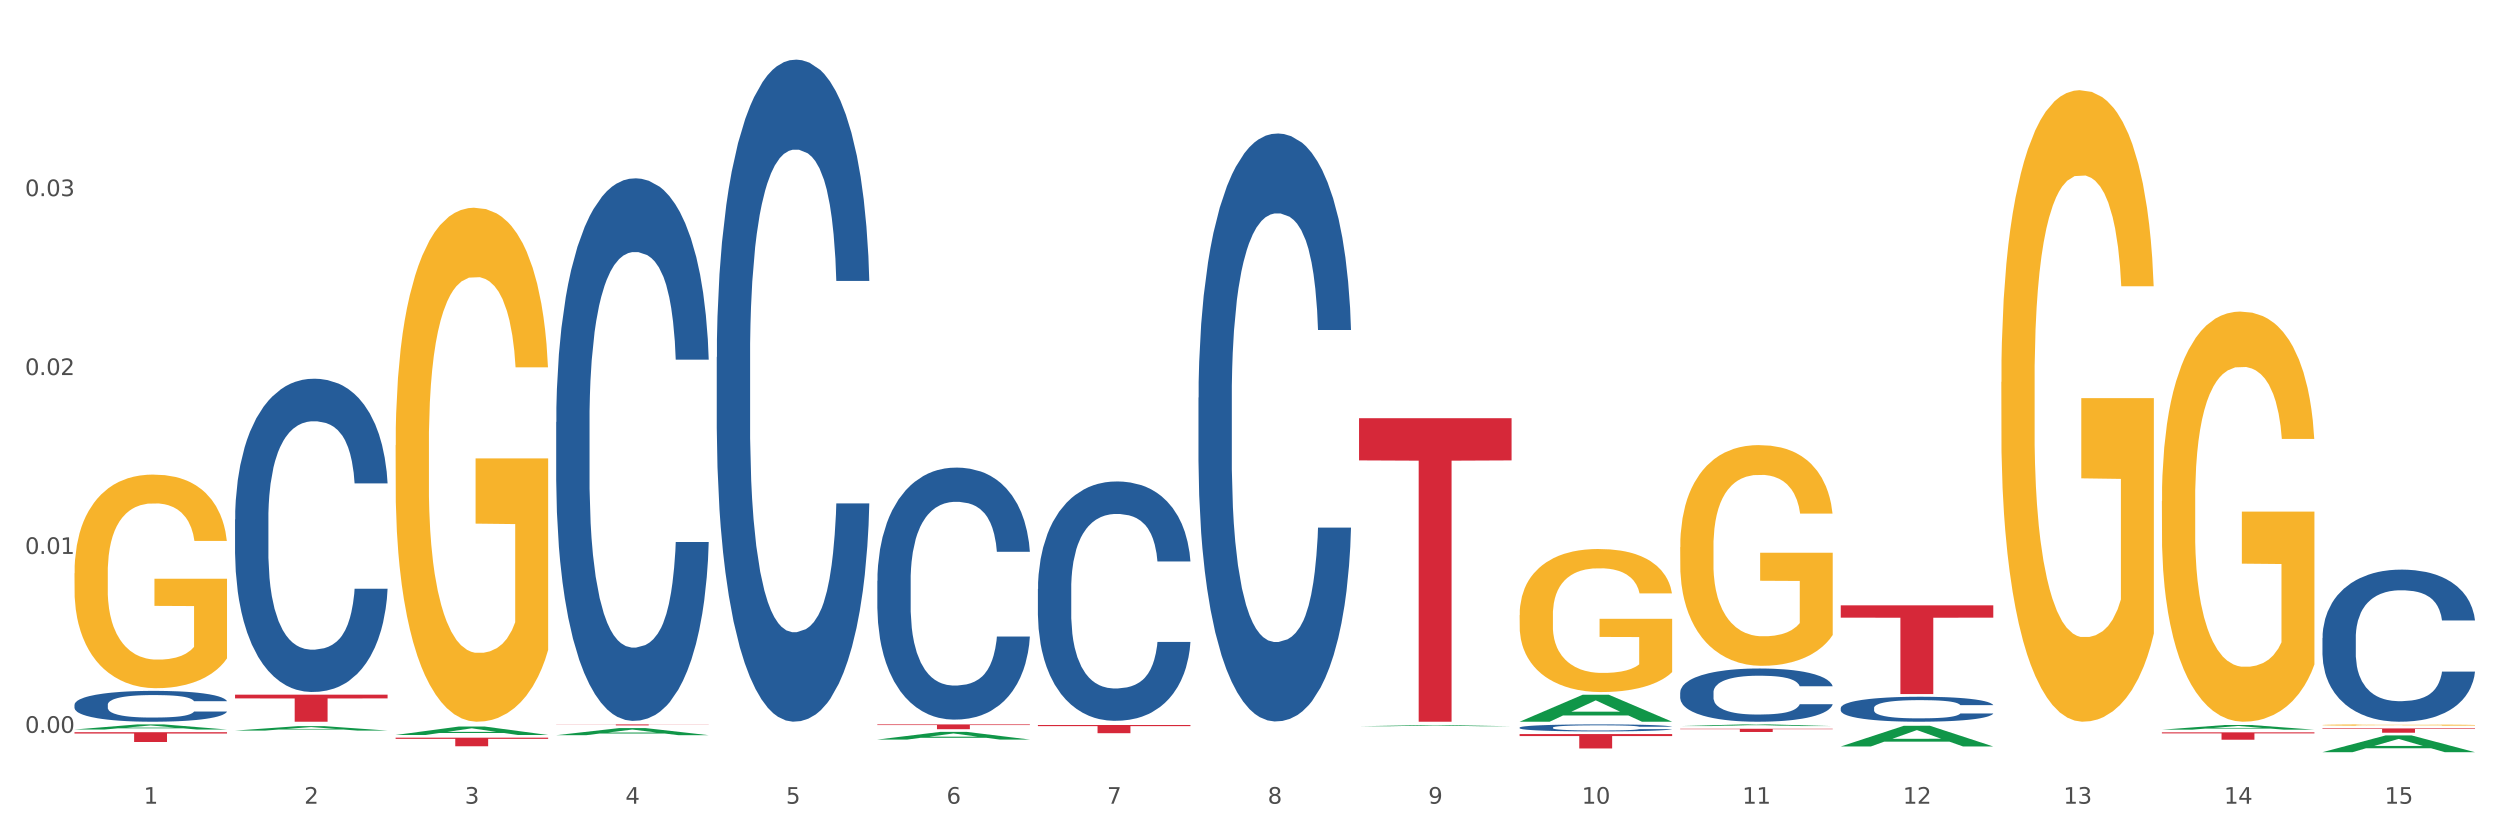
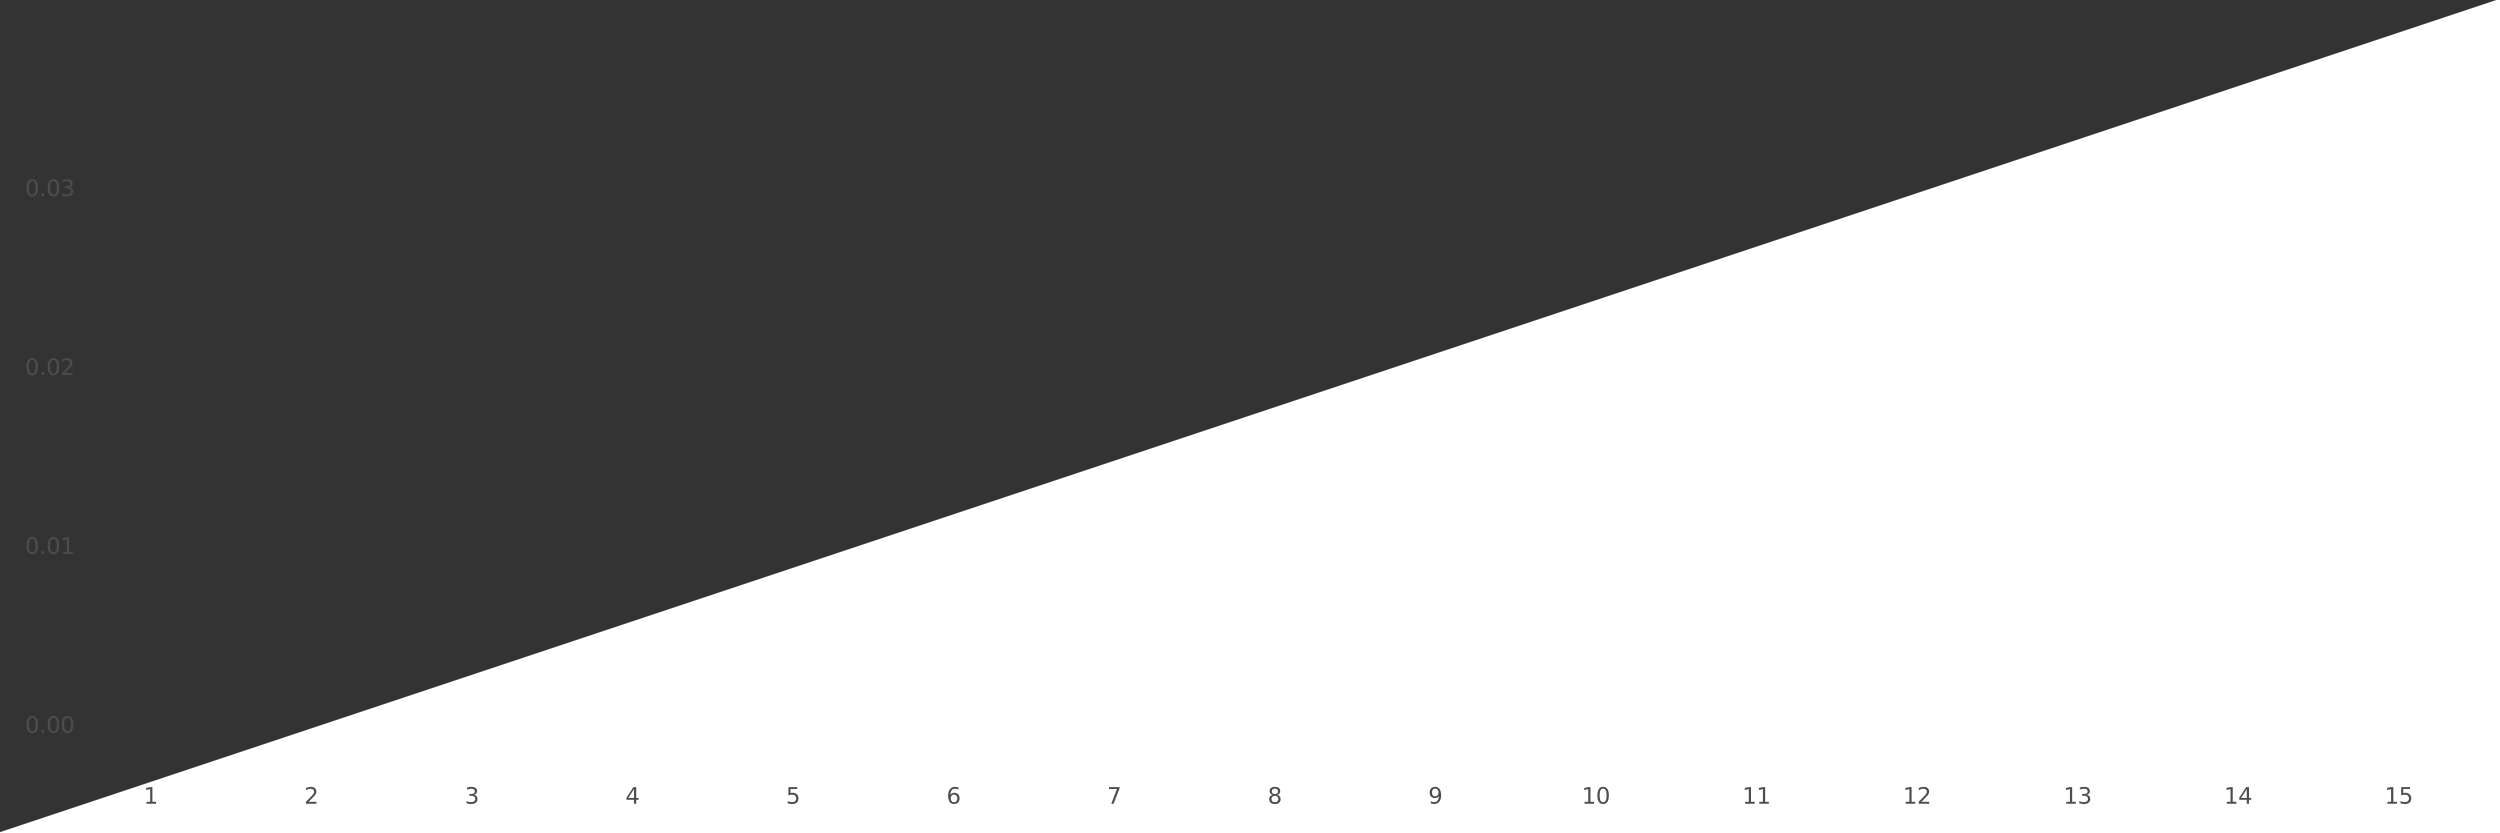
<svg xmlns="http://www.w3.org/2000/svg" xmlns:xlink="http://www.w3.org/1999/xlink" width="1080pt" height="360pt" viewBox="0 0 1080 360" version="1.1">
  <rect x="0" y="0" width="1080" height="360" fill="#333333" stroke="none" />
  <defs>
    <style type="text/css">*{stroke-linejoin: round; stroke-linecap: butt}</style>
  </defs>
  <g id="figure_1">
    <g id="patch_1">
-       <path d="M 0 360  L 1080 360  L 1080 0  L 0 0  z " style="fill: #ffffff; stroke: #ffffff; stroke-linejoin: miter" />
+       <path d="M 0 360  L 1080 360  L 1080 0  z " style="fill: #ffffff; stroke: #ffffff; stroke-linejoin: miter" />
    </g>
    <g id="axes_1">
      <g id="matplotlib.axis_1">
        <g id="xtick_1">
          <g id="text_1">
            <g style="fill: #4d4d4d" transform="translate(62.07 347.204) scale(0.096 -0.096)">
              <defs>
                <path id="DejaVuSans-31" d="M 794 531  L 1825 531  L 1825 4091  L 703 3866  L 703 4441  L 1819 4666  L 2450 4666  L 2450 531  L 3481 531  L 3481 0  L 794 0  L 794 531  z " transform="scale(0.016)" />
              </defs>
              <use xlink:href="#DejaVuSans-31" />
            </g>
          </g>
        </g>
        <g id="xtick_2">
          <g id="text_2">
            <g style="fill: #4d4d4d" transform="translate(131.436 347.204) scale(0.096 -0.096)">
              <defs>
                <path id="DejaVuSans-32" d="M 1228 531  L 3431 531  L 3431 0  L 469 0  L 469 531  Q 828 903 1448 1529  Q 2069 2156 2228 2338  Q 2531 2678 2651 2914  Q 2772 3150 2772 3378  Q 2772 3750 2511 3984  Q 2250 4219 1831 4219  Q 1534 4219 1204 4116  Q 875 4013 500 3803  L 500 4441  Q 881 4594 1212 4672  Q 1544 4750 1819 4750  Q 2544 4750 2975 4387  Q 3406 4025 3406 3419  Q 3406 3131 3298 2873  Q 3191 2616 2906 2266  Q 2828 2175 2409 1742  Q 1991 1309 1228 531  z " transform="scale(0.016)" />
              </defs>
              <use xlink:href="#DejaVuSans-32" />
            </g>
          </g>
        </g>
        <g id="xtick_3">
          <g id="text_3">
            <g style="fill: #4d4d4d" transform="translate(200.802 347.204) scale(0.096 -0.096)">
              <defs>
                <path id="DejaVuSans-33" d="M 2597 2516  Q 3050 2419 3304 2112  Q 3559 1806 3559 1356  Q 3559 666 3084 287  Q 2609 -91 1734 -91  Q 1441 -91 1130 -33  Q 819 25 488 141  L 488 750  Q 750 597 1062 519  Q 1375 441 1716 441  Q 2309 441 2620 675  Q 2931 909 2931 1356  Q 2931 1769 2642 2001  Q 2353 2234 1838 2234  L 1294 2234  L 1294 2753  L 1863 2753  Q 2328 2753 2575 2939  Q 2822 3125 2822 3475  Q 2822 3834 2567 4026  Q 2313 4219 1838 4219  Q 1578 4219 1281 4162  Q 984 4106 628 3988  L 628 4550  Q 988 4650 1302 4700  Q 1616 4750 1894 4750  Q 2613 4750 3031 4423  Q 3450 4097 3450 3541  Q 3450 3153 3228 2886  Q 3006 2619 2597 2516  z " transform="scale(0.016)" />
              </defs>
              <use xlink:href="#DejaVuSans-33" />
            </g>
          </g>
        </g>
        <g id="xtick_4">
          <g id="text_4">
            <g style="fill: #4d4d4d" transform="translate(270.169 347.204) scale(0.096 -0.096)">
              <defs>
                <path id="DejaVuSans-34" d="M 2419 4116  L 825 1625  L 2419 1625  L 2419 4116  z M 2253 4666  L 3047 4666  L 3047 1625  L 3713 1625  L 3713 1100  L 3047 1100  L 3047 0  L 2419 0  L 2419 1100  L 313 1100  L 313 1709  L 2253 4666  z " transform="scale(0.016)" />
              </defs>
              <use xlink:href="#DejaVuSans-34" />
            </g>
          </g>
        </g>
        <g id="xtick_5">
          <g id="text_5">
            <g style="fill: #4d4d4d" transform="translate(339.535 347.204) scale(0.096 -0.096)">
              <defs>
                <path id="DejaVuSans-35" d="M 691 4666  L 3169 4666  L 3169 4134  L 1269 4134  L 1269 2991  Q 1406 3038 1543 3061  Q 1681 3084 1819 3084  Q 2600 3084 3056 2656  Q 3513 2228 3513 1497  Q 3513 744 3044 326  Q 2575 -91 1722 -91  Q 1428 -91 1123 -41  Q 819 9 494 109  L 494 744  Q 775 591 1075 516  Q 1375 441 1709 441  Q 2250 441 2565 725  Q 2881 1009 2881 1497  Q 2881 1984 2565 2268  Q 2250 2553 1709 2553  Q 1456 2553 1204 2497  Q 953 2441 691 2322  L 691 4666  z " transform="scale(0.016)" />
              </defs>
              <use xlink:href="#DejaVuSans-35" />
            </g>
          </g>
        </g>
        <g id="xtick_6">
          <g id="text_6">
            <g style="fill: #4d4d4d" transform="translate(408.901 347.204) scale(0.096 -0.096)">
              <defs>
                <path id="DejaVuSans-36" d="M 2113 2584  Q 1688 2584 1439 2293  Q 1191 2003 1191 1497  Q 1191 994 1439 701  Q 1688 409 2113 409  Q 2538 409 2786 701  Q 3034 994 3034 1497  Q 3034 2003 2786 2293  Q 2538 2584 2113 2584  z M 3366 4563  L 3366 3988  Q 3128 4100 2886 4159  Q 2644 4219 2406 4219  Q 1781 4219 1451 3797  Q 1122 3375 1075 2522  Q 1259 2794 1537 2939  Q 1816 3084 2150 3084  Q 2853 3084 3261 2657  Q 3669 2231 3669 1497  Q 3669 778 3244 343  Q 2819 -91 2113 -91  Q 1303 -91 875 529  Q 447 1150 447 2328  Q 447 3434 972 4092  Q 1497 4750 2381 4750  Q 2619 4750 2861 4703  Q 3103 4656 3366 4563  z " transform="scale(0.016)" />
              </defs>
              <use xlink:href="#DejaVuSans-36" />
            </g>
          </g>
        </g>
        <g id="xtick_7">
          <g id="text_7">
            <g style="fill: #4d4d4d" transform="translate(478.267 347.204) scale(0.096 -0.096)">
              <defs>
                <path id="DejaVuSans-37" d="M 525 4666  L 3525 4666  L 3525 4397  L 1831 0  L 1172 0  L 2766 4134  L 525 4134  L 525 4666  z " transform="scale(0.016)" />
              </defs>
              <use xlink:href="#DejaVuSans-37" />
            </g>
          </g>
        </g>
        <g id="xtick_8">
          <g id="text_8">
            <g style="fill: #4d4d4d" transform="translate(547.634 347.204) scale(0.096 -0.096)">
              <defs>
                <path id="DejaVuSans-38" d="M 2034 2216  Q 1584 2216 1326 1975  Q 1069 1734 1069 1313  Q 1069 891 1326 650  Q 1584 409 2034 409  Q 2484 409 2743 651  Q 3003 894 3003 1313  Q 3003 1734 2745 1975  Q 2488 2216 2034 2216  z M 1403 2484  Q 997 2584 770 2862  Q 544 3141 544 3541  Q 544 4100 942 4425  Q 1341 4750 2034 4750  Q 2731 4750 3128 4425  Q 3525 4100 3525 3541  Q 3525 3141 3298 2862  Q 3072 2584 2669 2484  Q 3125 2378 3379 2068  Q 3634 1759 3634 1313  Q 3634 634 3220 271  Q 2806 -91 2034 -91  Q 1263 -91 848 271  Q 434 634 434 1313  Q 434 1759 690 2068  Q 947 2378 1403 2484  z M 1172 3481  Q 1172 3119 1398 2916  Q 1625 2713 2034 2713  Q 2441 2713 2670 2916  Q 2900 3119 2900 3481  Q 2900 3844 2670 4047  Q 2441 4250 2034 4250  Q 1625 4250 1398 4047  Q 1172 3844 1172 3481  z " transform="scale(0.016)" />
              </defs>
              <use xlink:href="#DejaVuSans-38" />
            </g>
          </g>
        </g>
        <g id="xtick_9">
          <g id="text_9">
            <g style="fill: #4d4d4d" transform="translate(617 347.204) scale(0.096 -0.096)">
              <defs>
                <path id="DejaVuSans-39" d="M 703 97  L 703 672  Q 941 559 1184 500  Q 1428 441 1663 441  Q 2288 441 2617 861  Q 2947 1281 2994 2138  Q 2813 1869 2534 1725  Q 2256 1581 1919 1581  Q 1219 1581 811 2004  Q 403 2428 403 3163  Q 403 3881 828 4315  Q 1253 4750 1959 4750  Q 2769 4750 3195 4129  Q 3622 3509 3622 2328  Q 3622 1225 3098 567  Q 2575 -91 1691 -91  Q 1453 -91 1209 -44  Q 966 3 703 97  z M 1959 2075  Q 2384 2075 2632 2365  Q 2881 2656 2881 3163  Q 2881 3666 2632 3958  Q 2384 4250 1959 4250  Q 1534 4250 1286 3958  Q 1038 3666 1038 3163  Q 1038 2656 1286 2365  Q 1534 2075 1959 2075  z " transform="scale(0.016)" />
              </defs>
              <use xlink:href="#DejaVuSans-39" />
            </g>
          </g>
        </g>
        <g id="xtick_10">
          <g id="text_10">
            <g style="fill: #4d4d4d" transform="translate(683.312 347.204) scale(0.096 -0.096)">
              <defs>
                <path id="DejaVuSans-30" d="M 2034 4250  Q 1547 4250 1301 3770  Q 1056 3291 1056 2328  Q 1056 1369 1301 889  Q 1547 409 2034 409  Q 2525 409 2770 889  Q 3016 1369 3016 2328  Q 3016 3291 2770 3770  Q 2525 4250 2034 4250  z M 2034 4750  Q 2819 4750 3233 4129  Q 3647 3509 3647 2328  Q 3647 1150 3233 529  Q 2819 -91 2034 -91  Q 1250 -91 836 529  Q 422 1150 422 2328  Q 422 3509 836 4129  Q 1250 4750 2034 4750  z " transform="scale(0.016)" />
              </defs>
              <use xlink:href="#DejaVuSans-31" />
              <use xlink:href="#DejaVuSans-30" transform="translate(63.623 0)" />
            </g>
          </g>
        </g>
        <g id="xtick_11">
          <g id="text_11">
            <g style="fill: #4d4d4d" transform="translate(752.678 347.204) scale(0.096 -0.096)">
              <use xlink:href="#DejaVuSans-31" />
              <use xlink:href="#DejaVuSans-31" transform="translate(63.623 0)" />
            </g>
          </g>
        </g>
        <g id="xtick_12">
          <g id="text_12">
            <g style="fill: #4d4d4d" transform="translate(822.044 347.204) scale(0.096 -0.096)">
              <use xlink:href="#DejaVuSans-31" />
              <use xlink:href="#DejaVuSans-32" transform="translate(63.623 0)" />
            </g>
          </g>
        </g>
        <g id="xtick_13">
          <g id="text_13">
            <g style="fill: #4d4d4d" transform="translate(891.411 347.204) scale(0.096 -0.096)">
              <use xlink:href="#DejaVuSans-31" />
              <use xlink:href="#DejaVuSans-33" transform="translate(63.623 0)" />
            </g>
          </g>
        </g>
        <g id="xtick_14">
          <g id="text_14">
            <g style="fill: #4d4d4d" transform="translate(960.777 347.204) scale(0.096 -0.096)">
              <use xlink:href="#DejaVuSans-31" />
              <use xlink:href="#DejaVuSans-34" transform="translate(63.623 0)" />
            </g>
          </g>
        </g>
        <g id="xtick_15">
          <g id="text_15">
            <g style="fill: #4d4d4d" transform="translate(1030.143 347.204) scale(0.096 -0.096)">
              <use xlink:href="#DejaVuSans-31" />
              <use xlink:href="#DejaVuSans-35" transform="translate(63.623 0)" />
            </g>
          </g>
        </g>
        <g id="xtick_16" />
        <g id="xtick_17" />
        <g id="xtick_18" />
        <g id="xtick_19" />
        <g id="xtick_20" />
        <g id="xtick_21" />
        <g id="xtick_22" />
        <g id="xtick_23" />
        <g id="xtick_24" />
        <g id="xtick_25" />
        <g id="xtick_26" />
        <g id="xtick_27" />
        <g id="xtick_28" />
        <g id="xtick_29" />
      </g>
      <g id="matplotlib.axis_2">
        <g id="ytick_1">
          <g id="text_16">
            <g style="fill: #4d4d4d" transform="translate(10.8 316.582) scale(0.096 -0.096)">
              <defs>
                <path id="DejaVuSans-2e" d="M 684 794  L 1344 794  L 1344 0  L 684 0  L 684 794  z " transform="scale(0.016)" />
              </defs>
              <use xlink:href="#DejaVuSans-30" />
              <use xlink:href="#DejaVuSans-2e" transform="translate(63.623 0)" />
              <use xlink:href="#DejaVuSans-30" transform="translate(95.41 0)" />
              <use xlink:href="#DejaVuSans-30" transform="translate(159.033 0)" />
            </g>
          </g>
        </g>
        <g id="ytick_2">
          <g id="text_17">
            <g style="fill: #4d4d4d" transform="translate(10.8 239.299) scale(0.096 -0.096)">
              <use xlink:href="#DejaVuSans-30" />
              <use xlink:href="#DejaVuSans-2e" transform="translate(63.623 0)" />
              <use xlink:href="#DejaVuSans-30" transform="translate(95.41 0)" />
              <use xlink:href="#DejaVuSans-31" transform="translate(159.033 0)" />
            </g>
          </g>
        </g>
        <g id="ytick_3">
          <g id="text_18">
            <g style="fill: #4d4d4d" transform="translate(10.8 162.015) scale(0.096 -0.096)">
              <use xlink:href="#DejaVuSans-30" />
              <use xlink:href="#DejaVuSans-2e" transform="translate(63.623 0)" />
              <use xlink:href="#DejaVuSans-30" transform="translate(95.41 0)" />
              <use xlink:href="#DejaVuSans-32" transform="translate(159.033 0)" />
            </g>
          </g>
        </g>
        <g id="ytick_4">
          <g id="text_19">
            <g style="fill: #4d4d4d" transform="translate(10.8 84.731) scale(0.096 -0.096)">
              <use xlink:href="#DejaVuSans-30" />
              <use xlink:href="#DejaVuSans-2e" transform="translate(63.623 0)" />
              <use xlink:href="#DejaVuSans-30" transform="translate(95.41 0)" />
              <use xlink:href="#DejaVuSans-33" transform="translate(159.033 0)" />
            </g>
          </g>
        </g>
        <g id="ytick_5" />
        <g id="ytick_6" />
        <g id="ytick_7" />
        <g id="ytick_8" />
      </g>
      <g id="PolyCollection_1">
        <path d="M 32.175 315.15  L 32.243 315.147  L 59.417 312.937  L 70.695 312.935  L 98.073 315.154  L 85.029 315.154  L 79.119 314.637  L 51.061 314.637  L 50.857 314.645  L 45.151 315.154  L 32.175 315.154  L 32.175 315.15  L 54.594 314.329  L 75.586 314.327  L 65.192 313.408  L 65.056 313.404  L 64.92 313.41  L 54.526 314.327  L 54.594 314.329  L 32.175 315.15  z " clip-path="url(#p36efe59828)" style="fill: #109648" />
        <path d="M 725.837 299.122  L 725.915 299.101  L 725.915 298.513  L 726.149 297.715  L 727.006 296.244  L 728.096 295.131  L 729.966 293.829  L 730.978 293.283  L 732.302 292.674  L 735.029 291.687  L 738.144 290.847  L 740.325 290.385  L 741.961 290.091  L 745.622 289.566  L 747.725 289.335  L 749.906 289.146  L 751.776 289.02  L 754.891 288.873  L 757.384 288.809  L 760.266 288.788  L 762.681 288.809  L 765.874 288.894  L 770.548 289.146  L 772.34 289.293  L 774.754 289.545  L 777.247 289.881  L 779.272 290.217  L 781.609 290.7  L 784.024 291.33  L 786.36 292.128  L 787.996 292.863  L 789.32 293.64  L 790.489 294.585  L 791.346 295.614  L 791.735 296.475  L 777.481 296.475  L 777.091 295.698  L 776.312 294.858  L 775.533 294.291  L 774.676 293.829  L 773.352 293.304  L 772.184 292.968  L 770.237 292.569  L 768.445 292.317  L 766.965 292.17  L 765.173 292.044  L 761.357 291.918  L 758.63 291.918  L 756.917 291.96  L 754.814 292.065  L 753.022 292.212  L 750.919 292.464  L 749.283 292.737  L 747.647 293.094  L 746.713 293.346  L 745.311 293.808  L 744.376 294.186  L 743.13 294.837  L 742.429 295.299  L 741.182 296.496  L 740.637 297.378  L 740.403 297.988  L 740.248 298.66  L 740.248 301.936  L 740.715 303.406  L 741.104 304.036  L 741.727 304.75  L 742.896 305.674  L 744.61 306.578  L 746.401 307.229  L 747.881 307.628  L 749.283 307.922  L 750.685 308.153  L 752.399 308.363  L 753.801 308.489  L 755.904 308.615  L 758.397 308.678  L 760.344 308.678  L 764.317 308.573  L 766.108 308.468  L 767.822 308.321  L 769.691 308.09  L 771.171 307.838  L 772.028 307.649  L 773.43 307.25  L 774.521 306.83  L 775.455 306.347  L 776.079 305.926  L 776.78 305.296  L 777.325 304.582  L 777.481 304.204  L 791.735 304.204  L 791.424 304.96  L 790.878 305.695  L 789.788 306.683  L 788.931 307.25  L 787.607 307.943  L 786.205 308.531  L 784.257 309.182  L 782.466 309.665  L 780.596 310.085  L 778.571 310.463  L 774.91 310.988  L 773.586 311.135  L 770.782 311.387  L 768.601 311.534  L 765.407 311.681  L 762.136 311.765  L 758.708 311.786  L 755.67 311.744  L 752.321 311.618  L 750.218 311.492  L 747.881 311.303  L 745.155 311.009  L 742.584 310.652  L 740.17 310.232  L 737.911 309.749  L 735.808 309.203  L 733.081 308.3  L 731.056 307.418  L 729.576 306.599  L 728.563 305.905  L 727.551 305.023  L 727.006 304.414  L 726.149 302.944  L 725.837 301.579  L 725.837 299.122  z " clip-path="url(#p36efe59828)" style="fill: #255c99" />
        <path d="M 656.471 314.3  L 656.549 314.297  L 656.549 314.22  L 656.783 314.114  L 657.639 313.92  L 658.73 313.773  L 660.599 313.601  L 661.612 313.529  L 662.936 313.448  L 665.662 313.318  L 668.778 313.207  L 670.959 313.146  L 672.595 313.107  L 676.256 313.038  L 678.359 313.007  L 680.54 312.982  L 682.41 312.965  L 685.525 312.946  L 688.018 312.938  L 690.9 312.935  L 693.315 312.938  L 696.508 312.949  L 701.182 312.982  L 702.973 313.001  L 705.388 313.035  L 707.881 313.079  L 709.906 313.124  L 712.243 313.187  L 714.657 313.271  L 716.994 313.376  L 718.63 313.473  L 719.954 313.576  L 721.123 313.701  L 721.979 313.837  L 722.369 313.95  L 708.114 313.95  L 707.725 313.848  L 706.946 313.737  L 706.167 313.662  L 705.31 313.601  L 703.986 313.531  L 702.818 313.487  L 700.87 313.434  L 699.079 313.401  L 697.599 313.382  L 695.807 313.365  L 691.99 313.348  L 689.264 313.348  L 687.55 313.354  L 685.447 313.368  L 683.656 313.387  L 681.553 313.42  L 679.917 313.457  L 678.281 313.504  L 677.346 313.537  L 675.944 313.598  L 675.01 313.648  L 673.763 313.734  L 673.062 313.795  L 671.816 313.953  L 671.271 314.07  L 671.037 314.15  L 670.881 314.239  L 670.881 314.672  L 671.349 314.866  L 671.738 314.949  L 672.361 315.044  L 673.53 315.166  L 675.243 315.285  L 677.035 315.371  L 678.515 315.424  L 679.917 315.463  L 681.319 315.493  L 683.033 315.521  L 684.435 315.538  L 686.538 315.554  L 689.03 315.563  L 690.978 315.563  L 694.95 315.549  L 696.742 315.535  L 698.456 315.515  L 700.325 315.485  L 701.805 315.452  L 702.662 315.427  L 704.064 315.374  L 705.154 315.318  L 706.089 315.255  L 706.712 315.199  L 707.413 315.116  L 707.959 315.021  L 708.114 314.972  L 722.369 314.972  L 722.057 315.071  L 721.512 315.169  L 720.422 315.299  L 719.565 315.374  L 718.241 315.465  L 716.838 315.543  L 714.891 315.629  L 713.1 315.693  L 711.23 315.748  L 709.205 315.798  L 705.544 315.868  L 704.22 315.887  L 701.416 315.92  L 699.235 315.94  L 696.041 315.959  L 692.769 315.97  L 689.342 315.973  L 686.304 315.968  L 682.955 315.951  L 680.852 315.934  L 678.515 315.909  L 675.789 315.871  L 673.218 315.823  L 670.803 315.768  L 668.544 315.704  L 666.441 315.632  L 663.715 315.513  L 661.69 315.396  L 660.21 315.288  L 659.197 315.196  L 658.185 315.08  L 657.639 314.999  L 656.783 314.805  L 656.471 314.625  L 656.471 314.3  z " clip-path="url(#p36efe59828)" style="fill: #255c99" />
        <path d="M 517.739 171.797  L 517.816 171.565  L 517.816 165.069  L 518.05 156.254  L 518.907 140.016  L 519.997 127.721  L 521.867 113.339  L 522.88 107.307  L 524.204 100.58  L 526.93 89.677  L 530.046 80.398  L 532.227 75.295  L 533.863 72.047  L 537.523 66.248  L 539.627 63.696  L 541.808 61.608  L 543.677 60.216  L 546.793 58.593  L 549.285 57.897  L 552.167 57.665  L 554.582 57.897  L 557.776 58.825  L 562.449 61.608  L 564.241 63.232  L 566.656 66.016  L 569.148 69.727  L 571.173 73.439  L 573.51 78.774  L 575.925 85.734  L 578.262 94.549  L 579.898 102.668  L 581.222 111.251  L 582.39 121.69  L 583.247 133.057  L 583.636 142.568  L 569.382 142.568  L 568.992 133.985  L 568.214 124.706  L 567.435 118.442  L 566.578 113.339  L 565.254 107.539  L 564.085 103.828  L 562.138 99.42  L 560.346 96.637  L 558.866 95.013  L 557.075 93.621  L 553.258 92.229  L 550.532 92.229  L 548.818 92.693  L 546.715 93.853  L 544.923 95.477  L 542.82 98.26  L 541.184 101.276  L 539.549 105.22  L 538.614 108.003  L 537.212 113.107  L 536.277 117.282  L 535.031 124.474  L 534.33 129.577  L 533.084 142.8  L 532.538 152.543  L 532.305 159.27  L 532.149 166.693  L 532.149 202.882  L 532.616 219.12  L 533.006 226.079  L 533.629 233.966  L 534.797 244.173  L 536.511 254.148  L 538.302 261.339  L 539.782 265.747  L 541.184 268.995  L 542.587 271.546  L 544.3 273.866  L 545.702 275.258  L 547.805 276.65  L 550.298 277.346  L 552.245 277.346  L 556.218 276.186  L 558.009 275.026  L 559.723 273.402  L 561.593 270.85  L 563.073 268.067  L 563.929 265.979  L 565.331 261.571  L 566.422 256.932  L 567.357 251.596  L 567.98 246.957  L 568.681 239.998  L 569.226 232.11  L 569.382 227.935  L 583.636 227.935  L 583.325 236.286  L 582.78 244.405  L 581.689 255.308  L 580.832 261.571  L 579.508 269.227  L 578.106 275.722  L 576.159 282.913  L 574.367 288.249  L 572.498 292.888  L 570.472 297.064  L 566.811 302.863  L 565.487 304.487  L 562.683 307.271  L 560.502 308.894  L 557.308 310.518  L 554.037 311.446  L 550.61 311.678  L 547.572 311.214  L 544.222 309.822  L 542.119 308.431  L 539.782 306.343  L 537.056 303.095  L 534.486 299.151  L 532.071 294.512  L 529.812 289.177  L 527.709 283.145  L 524.983 273.17  L 522.957 263.427  L 521.477 254.38  L 520.465 246.725  L 519.452 236.982  L 518.907 230.255  L 518.05 214.016  L 517.739 198.938  L 517.739 171.797  z " clip-path="url(#p36efe59828)" style="fill: #255c99" />
        <path d="M 448.372 254.448  L 448.45 254.353  L 448.45 251.709  L 448.684 248.12  L 449.541 241.509  L 450.631 236.504  L 452.501 230.649  L 453.513 228.193  L 454.837 225.454  L 457.564 221.016  L 460.679 217.238  L 462.861 215.16  L 464.496 213.838  L 468.157 211.477  L 470.26 210.438  L 472.441 209.588  L 474.311 209.022  L 477.427 208.361  L 479.919 208.077  L 482.801 207.983  L 485.216 208.077  L 488.41 208.455  L 493.083 209.588  L 494.875 210.249  L 497.289 211.383  L 499.782 212.894  L 501.807 214.405  L 504.144 216.577  L 506.559 219.41  L 508.896 222.999  L 510.531 226.304  L 511.856 229.799  L 513.024 234.049  L 513.881 238.676  L 514.27 242.548  L 500.016 242.548  L 499.626 239.054  L 498.847 235.276  L 498.068 232.726  L 497.212 230.649  L 495.887 228.288  L 494.719 226.777  L 492.772 224.982  L 490.98 223.849  L 489.5 223.188  L 487.709 222.621  L 483.892 222.055  L 481.165 222.055  L 479.452 222.243  L 477.349 222.716  L 475.557 223.377  L 473.454 224.51  L 471.818 225.738  L 470.183 227.343  L 469.248 228.477  L 467.846 230.554  L 466.911 232.254  L 465.665 235.182  L 464.964 237.26  L 463.717 242.643  L 463.172 246.609  L 462.938 249.348  L 462.783 252.37  L 462.783 267.103  L 463.25 273.714  L 463.639 276.547  L 464.263 279.758  L 465.431 283.914  L 467.145 287.975  L 468.936 290.902  L 470.416 292.697  L 471.818 294.019  L 473.22 295.058  L 474.934 296.002  L 476.336 296.569  L 478.439 297.135  L 480.932 297.419  L 482.879 297.419  L 486.852 296.947  L 488.643 296.474  L 490.357 295.813  L 492.226 294.774  L 493.706 293.641  L 494.563 292.791  L 495.965 290.997  L 497.056 289.108  L 497.99 286.936  L 498.614 285.047  L 499.315 282.214  L 499.86 279.003  L 500.016 277.303  L 514.27 277.303  L 513.959 280.703  L 513.413 284.008  L 512.323 288.447  L 511.466 290.997  L 510.142 294.113  L 508.74 296.758  L 506.792 299.685  L 505.001 301.858  L 503.131 303.746  L 501.106 305.446  L 497.445 307.807  L 496.121 308.468  L 493.317 309.602  L 491.136 310.263  L 487.942 310.924  L 484.671 311.302  L 481.243 311.396  L 478.206 311.207  L 474.856 310.641  L 472.753 310.074  L 470.416 309.224  L 467.69 307.902  L 465.119 306.296  L 462.705 304.407  L 460.446 302.235  L 458.343 299.78  L 455.616 295.719  L 453.591 291.752  L 452.111 288.069  L 451.099 284.953  L 450.086 280.986  L 449.541 278.247  L 448.684 271.636  L 448.372 265.498  L 448.372 254.448  z " clip-path="url(#p36efe59828)" style="fill: #255c99" />
        <path d="M 379.006 250.92  L 379.084 250.821  L 379.084 248.037  L 379.318 244.258  L 380.175 237.297  L 381.265 232.027  L 383.134 225.862  L 384.147 223.277  L 385.471 220.393  L 388.198 215.72  L 391.313 211.742  L 393.494 209.554  L 395.13 208.162  L 398.791 205.676  L 400.894 204.583  L 403.075 203.688  L 404.945 203.091  L 408.06 202.395  L 410.553 202.097  L 413.435 201.997  L 415.85 202.097  L 419.043 202.494  L 423.717 203.688  L 425.509 204.384  L 427.923 205.577  L 430.416 207.168  L 432.441 208.759  L 434.778 211.046  L 437.193 214.029  L 439.529 217.808  L 441.165 221.288  L 442.489 224.967  L 443.658 229.442  L 444.515 234.314  L 444.904 238.391  L 430.65 238.391  L 430.26 234.712  L 429.481 230.735  L 428.702 228.05  L 427.845 225.862  L 426.521 223.376  L 425.353 221.785  L 423.405 219.896  L 421.614 218.703  L 420.134 218.007  L 418.342 217.41  L 414.526 216.813  L 411.799 216.813  L 410.086 217.012  L 407.982 217.509  L 406.191 218.205  L 404.088 219.399  L 402.452 220.691  L 400.816 222.382  L 399.882 223.575  L 398.479 225.763  L 397.545 227.553  L 396.298 230.635  L 395.597 232.823  L 394.351 238.491  L 393.806 242.667  L 393.572 245.551  L 393.416 248.733  L 393.416 264.245  L 393.884 271.206  L 394.273 274.189  L 394.896 277.569  L 396.065 281.945  L 397.778 286.221  L 399.57 289.303  L 401.05 291.192  L 402.452 292.585  L 403.854 293.678  L 405.568 294.673  L 406.97 295.269  L 409.073 295.866  L 411.566 296.164  L 413.513 296.164  L 417.485 295.667  L 419.277 295.17  L 420.991 294.474  L 422.86 293.38  L 424.34 292.187  L 425.197 291.292  L 426.599 289.403  L 427.69 287.414  L 428.624 285.127  L 429.247 283.138  L 429.948 280.155  L 430.494 276.774  L 430.65 274.984  L 444.904 274.984  L 444.592 278.564  L 444.047 282.044  L 442.957 286.718  L 442.1 289.403  L 440.776 292.684  L 439.374 295.468  L 437.426 298.551  L 435.635 300.838  L 433.765 302.827  L 431.74 304.616  L 428.079 307.102  L 426.755 307.798  L 423.951 308.992  L 421.77 309.688  L 418.576 310.384  L 415.304 310.782  L 411.877 310.881  L 408.839 310.682  L 405.49 310.085  L 403.387 309.489  L 401.05 308.594  L 398.324 307.202  L 395.753 305.511  L 393.339 303.523  L 391.08 301.236  L 388.976 298.65  L 386.25 294.374  L 384.225 290.198  L 382.745 286.32  L 381.732 283.039  L 380.72 278.862  L 380.175 275.978  L 379.318 269.018  L 379.006 262.554  L 379.006 250.92  z " clip-path="url(#p36efe59828)" style="fill: #255c99" />
        <path d="M 309.64 154.269  L 309.718 154.008  L 309.718 146.694  L 309.951 136.769  L 310.808 118.485  L 311.899 104.641  L 313.768 88.447  L 314.781 81.656  L 316.105 74.081  L 318.831 61.805  L 321.947 51.357  L 324.128 45.611  L 325.764 41.954  L 329.425 35.424  L 331.528 32.551  L 333.709 30.2  L 335.578 28.633  L 338.694 26.804  L 341.187 26.021  L 344.069 25.759  L 346.484 26.021  L 349.677 27.065  L 354.351 30.2  L 356.142 32.028  L 358.557 35.163  L 361.05 39.342  L 363.075 43.521  L 365.412 49.529  L 367.826 57.365  L 370.163 67.29  L 371.799 76.432  L 373.123 86.096  L 374.291 97.85  L 375.148 110.649  L 375.538 121.358  L 361.283 121.358  L 360.894 111.694  L 360.115 101.246  L 359.336 94.194  L 358.479 88.447  L 357.155 81.917  L 355.987 77.738  L 354.039 72.775  L 352.248 69.641  L 350.768 67.812  L 348.976 66.245  L 345.159 64.678  L 342.433 64.678  L 340.719 65.2  L 338.616 66.506  L 336.825 68.335  L 334.722 71.469  L 333.086 74.865  L 331.45 79.305  L 330.515 82.44  L 329.113 88.186  L 328.179 92.888  L 326.932 100.985  L 326.231 106.731  L 324.985 121.619  L 324.44 132.59  L 324.206 140.164  L 324.05 148.523  L 324.05 189.27  L 324.518 207.554  L 324.907 215.39  L 325.53 224.27  L 326.699 235.763  L 328.412 246.995  L 330.204 255.092  L 331.684 260.055  L 333.086 263.711  L 334.488 266.585  L 336.202 269.197  L 337.604 270.764  L 339.707 272.331  L 342.199 273.114  L 344.147 273.114  L 348.119 271.808  L 349.911 270.502  L 351.624 268.674  L 353.494 265.801  L 354.974 262.667  L 355.831 260.316  L 357.233 255.353  L 358.323 250.129  L 359.258 244.121  L 359.881 238.897  L 360.582 231.062  L 361.127 222.181  L 361.283 217.479  L 375.538 217.479  L 375.226 226.882  L 374.681 236.024  L 373.59 248.301  L 372.734 255.353  L 371.409 263.973  L 370.007 271.286  L 368.06 279.383  L 366.268 285.391  L 364.399 290.615  L 362.374 295.316  L 358.713 301.846  L 357.389 303.675  L 354.584 306.809  L 352.403 308.637  L 349.21 310.466  L 345.938 311.511  L 342.511 311.772  L 339.473 311.249  L 336.124 309.682  L 334.021 308.115  L 331.684 305.764  L 328.957 302.108  L 326.387 297.667  L 323.972 292.443  L 321.713 286.436  L 319.61 279.644  L 316.884 268.413  L 314.859 257.443  L 313.379 247.256  L 312.366 238.636  L 311.354 227.666  L 310.808 220.091  L 309.951 201.807  L 309.64 184.829  L 309.64 154.269  z " clip-path="url(#p36efe59828)" style="fill: #255c99" />
        <path d="M 240.274 182.35  L 240.352 182.136  L 240.352 176.142  L 240.585 168.008  L 241.442 153.023  L 242.533 141.677  L 244.402 128.405  L 245.415 122.839  L 246.739 116.631  L 249.465 106.569  L 252.581 98.006  L 254.762 93.297  L 256.398 90.3  L 260.059 84.948  L 262.162 82.593  L 264.343 80.667  L 266.212 79.382  L 269.328 77.884  L 271.821 77.242  L 274.703 77.028  L 277.117 77.242  L 280.311 78.098  L 284.985 80.667  L 286.776 82.165  L 289.191 84.734  L 291.683 88.159  L 293.709 91.584  L 296.045 96.508  L 298.46 102.93  L 300.797 111.065  L 302.433 118.557  L 303.757 126.478  L 304.925 136.111  L 305.782 146.601  L 306.172 155.378  L 291.917 155.378  L 291.528 147.457  L 290.749 138.894  L 289.97 133.114  L 289.113 128.405  L 287.789 123.053  L 286.62 119.628  L 284.673 115.56  L 282.881 112.991  L 281.401 111.493  L 279.61 110.209  L 275.793 108.924  L 273.067 108.924  L 271.353 109.352  L 269.25 110.423  L 267.458 111.921  L 265.355 114.49  L 263.72 117.273  L 262.084 120.912  L 261.149 123.481  L 259.747 128.19  L 258.812 132.044  L 257.566 138.68  L 256.865 143.39  L 255.619 155.592  L 255.073 164.583  L 254.84 170.791  L 254.684 177.641  L 254.684 211.036  L 255.151 226.021  L 255.541 232.443  L 256.164 239.722  L 257.332 249.141  L 259.046 258.346  L 260.838 264.982  L 262.318 269.049  L 263.72 272.046  L 265.122 274.401  L 266.835 276.542  L 268.237 277.826  L 270.341 279.111  L 272.833 279.753  L 274.78 279.753  L 278.753 278.682  L 280.545 277.612  L 282.258 276.114  L 284.128 273.759  L 285.608 271.19  L 286.465 269.263  L 287.867 265.196  L 288.957 260.915  L 289.892 255.991  L 290.515 251.71  L 291.216 245.287  L 291.761 238.009  L 291.917 234.156  L 306.172 234.156  L 305.86 241.862  L 305.315 249.355  L 304.224 259.416  L 303.367 265.196  L 302.043 272.26  L 300.641 278.254  L 298.694 284.891  L 296.902 289.814  L 295.033 294.096  L 293.008 297.949  L 289.347 303.301  L 288.022 304.799  L 285.218 307.368  L 283.037 308.867  L 279.844 310.365  L 276.572 311.221  L 273.145 311.435  L 270.107 311.007  L 266.757 309.723  L 264.654 308.438  L 262.318 306.512  L 259.591 303.515  L 257.021 299.876  L 254.606 295.594  L 252.347 290.67  L 250.244 285.105  L 247.518 275.9  L 245.493 266.909  L 244.013 258.56  L 243 251.495  L 241.987 242.504  L 241.442 236.296  L 240.585 221.311  L 240.274 207.397  L 240.274 182.35  z " clip-path="url(#p36efe59828)" style="fill: #255c99" />
        <path d="M 101.541 224.413  L 101.619 224.289  L 101.619 220.828  L 101.853 216.131  L 102.71 207.479  L 103.8 200.928  L 105.67 193.264  L 106.682 190.051  L 108.006 186.466  L 110.733 180.657  L 113.848 175.712  L 116.029 172.993  L 117.665 171.263  L 121.326 168.173  L 123.429 166.813  L 125.61 165.7  L 127.48 164.959  L 130.595 164.094  L 133.088 163.723  L 135.97 163.599  L 138.385 163.723  L 141.578 164.217  L 146.252 165.7  L 148.044 166.566  L 150.458 168.049  L 152.951 170.027  L 154.976 172.004  L 157.313 174.847  L 159.728 178.555  L 162.064 183.252  L 163.7 187.578  L 165.024 192.152  L 166.193 197.714  L 167.05 203.771  L 167.439 208.838  L 153.185 208.838  L 152.795 204.265  L 152.016 199.321  L 151.237 195.984  L 150.38 193.264  L 149.056 190.174  L 147.888 188.196  L 145.941 185.848  L 144.149 184.365  L 142.669 183.5  L 140.877 182.758  L 137.061 182.016  L 134.334 182.016  L 132.621 182.263  L 130.518 182.882  L 128.726 183.747  L 126.623 185.23  L 124.987 186.837  L 123.351 188.938  L 122.417 190.421  L 121.015 193.141  L 120.08 195.366  L 118.834 199.197  L 118.133 201.917  L 116.886 208.962  L 116.341 214.153  L 116.107 217.738  L 115.952 221.693  L 115.952 240.976  L 116.419 249.628  L 116.808 253.336  L 117.431 257.539  L 118.6 262.977  L 120.314 268.292  L 122.105 272.124  L 123.585 274.472  L 124.987 276.203  L 126.389 277.562  L 128.103 278.798  L 129.505 279.54  L 131.608 280.282  L 134.101 280.653  L 136.048 280.653  L 140.021 280.035  L 141.812 279.417  L 143.526 278.551  L 145.395 277.192  L 146.875 275.708  L 147.732 274.596  L 149.134 272.247  L 150.225 269.775  L 151.159 266.932  L 151.783 264.46  L 152.484 260.752  L 153.029 256.55  L 153.185 254.325  L 167.439 254.325  L 167.128 258.775  L 166.582 263.101  L 165.492 268.91  L 164.635 272.247  L 163.311 276.326  L 161.909 279.787  L 159.961 283.619  L 158.17 286.462  L 156.3 288.934  L 154.275 291.159  L 150.614 294.249  L 149.29 295.114  L 146.486 296.598  L 144.305 297.463  L 141.111 298.328  L 137.84 298.822  L 134.412 298.946  L 131.374 298.699  L 128.025 297.957  L 125.922 297.216  L 123.585 296.103  L 120.859 294.373  L 118.288 292.271  L 115.874 289.799  L 113.615 286.956  L 111.512 283.743  L 108.785 278.428  L 106.76 273.236  L 105.28 268.416  L 104.267 264.337  L 103.255 259.145  L 102.71 255.561  L 101.853 246.909  L 101.541 238.874  L 101.541 224.413  z " clip-path="url(#p36efe59828)" style="fill: #255c99" />
        <path d="M 32.175 304.446  L 32.253 304.434  L 32.253 304.093  L 32.487 303.63  L 33.343 302.778  L 34.434 302.133  L 36.303 301.378  L 37.316 301.062  L 38.64 300.709  L 41.366 300.137  L 44.482 299.65  L 46.663 299.382  L 48.299 299.212  L 51.96 298.907  L 54.063 298.773  L 56.244 298.664  L 58.114 298.591  L 61.229 298.505  L 63.722 298.469  L 66.604 298.457  L 69.019 298.469  L 72.212 298.518  L 76.886 298.664  L 78.677 298.749  L 81.092 298.895  L 83.585 299.09  L 85.61 299.285  L 87.947 299.565  L 90.361 299.93  L 92.698 300.392  L 94.334 300.818  L 95.658 301.269  L 96.827 301.817  L 97.683 302.413  L 98.073 302.912  L 83.818 302.912  L 83.429 302.462  L 82.65 301.975  L 81.871 301.646  L 81.014 301.378  L 79.69 301.074  L 78.522 300.879  L 76.574 300.648  L 74.783 300.502  L 73.303 300.417  L 71.511 300.344  L 67.694 300.271  L 64.968 300.271  L 63.255 300.295  L 61.151 300.356  L 59.36 300.441  L 57.257 300.587  L 55.621 300.745  L 53.985 300.952  L 53.05 301.098  L 51.648 301.366  L 50.714 301.585  L 49.467 301.963  L 48.766 302.23  L 47.52 302.924  L 46.975 303.436  L 46.741 303.789  L 46.585 304.178  L 46.585 306.077  L 47.053 306.929  L 47.442 307.294  L 48.065 307.708  L 49.234 308.244  L 50.947 308.767  L 52.739 309.145  L 54.219 309.376  L 55.621 309.546  L 57.023 309.68  L 58.737 309.802  L 60.139 309.875  L 62.242 309.948  L 64.734 309.985  L 66.682 309.985  L 70.654 309.924  L 72.446 309.863  L 74.16 309.778  L 76.029 309.644  L 77.509 309.498  L 78.366 309.388  L 79.768 309.157  L 80.858 308.913  L 81.793 308.633  L 82.416 308.39  L 83.117 308.025  L 83.663 307.611  L 83.818 307.392  L 98.073 307.392  L 97.761 307.83  L 97.216 308.256  L 96.126 308.828  L 95.269 309.157  L 93.945 309.559  L 92.542 309.899  L 90.595 310.277  L 88.804 310.557  L 86.934 310.8  L 84.909 311.019  L 81.248 311.324  L 79.924 311.409  L 77.12 311.555  L 74.939 311.64  L 71.745 311.725  L 68.473 311.774  L 65.046 311.786  L 62.008 311.762  L 58.659 311.689  L 56.556 311.616  L 54.219 311.506  L 51.493 311.336  L 48.922 311.129  L 46.507 310.885  L 44.248 310.605  L 42.145 310.289  L 39.419 309.765  L 37.394 309.254  L 35.914 308.779  L 34.901 308.378  L 33.889 307.866  L 33.343 307.513  L 32.487 306.661  L 32.175 305.87  L 32.175 304.446  z " clip-path="url(#p36efe59828)" style="fill: #255c99" />
        <path d="M 32.175 316.302  L 98.073 316.302  L 98.073 316.893  L 72.151 316.897  L 72.151 320.55  L 57.941 320.55  L 57.941 316.897  L 32.175 316.893  L 32.175 316.306  L 32.175 316.302  z " clip-path="url(#p36efe59828)" style="fill: #d62839" />
        <path d="M 101.541 300.095  L 167.439 300.095  L 167.439 301.719  L 141.517 301.73  L 141.517 311.786  L 127.307 311.786  L 127.307 301.73  L 101.541 301.719  L 101.541 300.106  L 101.541 300.095  z " clip-path="url(#p36efe59828)" style="fill: #d62839" />
        <path d="M 170.907 318.668  L 236.805 318.668  L 236.805 319.184  L 210.883 319.187  L 210.883 322.381  L 196.673 322.381  L 196.673 319.187  L 170.907 319.184  L 170.907 318.671  L 170.907 318.668  z " clip-path="url(#p36efe59828)" style="fill: #d62839" />
        <path d="M 240.274 312.935  L 306.172 312.935  L 306.172 312.996  L 280.25 312.996  L 280.25 313.373  L 266.039 313.373  L 266.039 312.996  L 240.274 312.996  L 240.274 312.935  L 240.274 312.935  z " clip-path="url(#p36efe59828)" style="fill: #d62839" />
        <path d="M 379.006 312.935  L 444.904 312.935  L 444.904 313.223  L 418.982 313.225  L 418.982 315.009  L 404.772 315.009  L 404.772 313.225  L 379.006 313.223  L 379.006 312.937  L 379.006 312.935  z " clip-path="url(#p36efe59828)" style="fill: #d62839" />
        <path d="M 448.372 313.198  L 514.27 313.198  L 514.27 313.691  L 488.348 313.694  L 488.348 316.745  L 474.138 316.745  L 474.138 313.694  L 448.372 313.691  L 448.372 313.201  L 448.372 313.198  z " clip-path="url(#p36efe59828)" style="fill: #d62839" />
        <path d="M 587.105 180.67  L 653.003 180.67  L 653.003 198.891  L 627.081 199.014  L 627.081 311.786  L 612.871 311.786  L 612.871 199.014  L 587.105 198.891  L 587.105 180.793  L 587.105 180.67  z " clip-path="url(#p36efe59828)" style="fill: #d62839" />
-         <path d="M 656.471 317.122  L 722.369 317.122  L 722.369 317.985  L 696.447 317.99  L 696.447 323.329  L 682.237 323.329  L 682.237 317.99  L 656.471 317.985  L 656.471 317.128  L 656.471 317.122  z " clip-path="url(#p36efe59828)" style="fill: #d62839" />
        <path d="M 725.837 314.823  L 791.735 314.823  L 791.735 315.017  L 765.813 315.018  L 765.813 316.218  L 751.603 316.218  L 751.603 315.018  L 725.837 315.017  L 725.837 314.824  L 725.837 314.823  z " clip-path="url(#p36efe59828)" style="fill: #d62839" />
        <path d="M 795.203 261.495  L 861.101 261.495  L 861.101 266.825  L 835.179 266.861  L 835.179 299.849  L 820.969 299.849  L 820.969 266.861  L 795.203 266.825  L 795.203 261.531  L 795.203 261.495  z " clip-path="url(#p36efe59828)" style="fill: #d62839" />
-         <path d="M 933.936 316.376  L 999.834 316.376  L 999.834 316.82  L 973.912 316.823  L 973.912 319.572  L 959.702 319.572  L 959.702 316.823  L 933.936 316.82  L 933.936 316.379  L 933.936 316.376  z " clip-path="url(#p36efe59828)" style="fill: #d62839" />
        <path d="M 1003.302 314.677  L 1069.2 314.677  L 1069.2 314.937  L 1043.278 314.939  L 1043.278 316.55  L 1029.068 316.55  L 1029.068 314.939  L 1003.302 314.937  L 1003.302 314.679  L 1003.302 314.677  z " clip-path="url(#p36efe59828)" style="fill: #d62839" />
        <path d="M 795.203 305.845  L 795.281 305.835  L 795.281 305.56  L 795.515 305.185  L 796.372 304.496  L 797.462 303.973  L 799.332 303.363  L 800.344 303.106  L 801.669 302.821  L 804.395 302.358  L 807.511 301.964  L 809.692 301.747  L 811.327 301.609  L 814.988 301.363  L 817.092 301.254  L 819.273 301.165  L 821.142 301.106  L 824.258 301.037  L 826.75 301.008  L 829.632 300.998  L 832.047 301.008  L 835.241 301.047  L 839.914 301.165  L 841.706 301.234  L 844.121 301.353  L 846.613 301.51  L 848.638 301.668  L 850.975 301.895  L 853.39 302.19  L 855.727 302.564  L 857.362 302.909  L 858.687 303.274  L 859.855 303.717  L 860.712 304.2  L 861.101 304.604  L 846.847 304.604  L 846.457 304.239  L 845.678 303.845  L 844.899 303.579  L 844.043 303.363  L 842.718 303.116  L 841.55 302.959  L 839.603 302.771  L 837.811 302.653  L 836.331 302.584  L 834.54 302.525  L 830.723 302.466  L 827.997 302.466  L 826.283 302.486  L 824.18 302.535  L 822.388 302.604  L 820.285 302.722  L 818.649 302.85  L 817.014 303.018  L 816.079 303.136  L 814.677 303.353  L 813.742 303.53  L 812.496 303.835  L 811.795 304.052  L 810.548 304.614  L 810.003 305.028  L 809.77 305.313  L 809.614 305.629  L 809.614 307.165  L 810.081 307.855  L 810.471 308.151  L 811.094 308.486  L 812.262 308.919  L 813.976 309.343  L 815.767 309.648  L 817.247 309.835  L 818.649 309.973  L 820.051 310.082  L 821.765 310.18  L 823.167 310.239  L 825.27 310.298  L 827.763 310.328  L 829.71 310.328  L 833.683 310.279  L 835.474 310.23  L 837.188 310.161  L 839.057 310.052  L 840.537 309.934  L 841.394 309.845  L 842.796 309.658  L 843.887 309.461  L 844.822 309.234  L 845.445 309.037  L 846.146 308.742  L 846.691 308.407  L 846.847 308.23  L 861.101 308.23  L 860.79 308.584  L 860.245 308.929  L 859.154 309.392  L 858.297 309.658  L 856.973 309.983  L 855.571 310.259  L 853.624 310.565  L 851.832 310.791  L 849.963 310.988  L 847.937 311.165  L 844.276 311.412  L 842.952 311.481  L 840.148 311.599  L 837.967 311.668  L 834.773 311.737  L 831.502 311.776  L 828.074 311.786  L 825.037 311.766  L 821.687 311.707  L 819.584 311.648  L 817.247 311.56  L 814.521 311.422  L 811.951 311.254  L 809.536 311.057  L 807.277 310.831  L 805.174 310.574  L 802.448 310.151  L 800.422 309.737  L 798.942 309.353  L 797.93 309.028  L 796.917 308.614  L 796.372 308.328  L 795.515 307.638  L 795.203 306.998  L 795.203 305.845  z " clip-path="url(#p36efe59828)" style="fill: #255c99" />
        <path d="M 1003.302 275.597  L 1003.38 275.537  L 1003.38 273.857  L 1003.614 271.576  L 1004.47 267.375  L 1005.561 264.194  L 1007.43 260.473  L 1008.443 258.913  L 1009.767 257.172  L 1012.494 254.352  L 1015.609 251.951  L 1017.79 250.631  L 1019.426 249.79  L 1023.087 248.29  L 1025.19 247.63  L 1027.371 247.09  L 1029.241 246.73  L 1032.356 246.31  L 1034.849 246.13  L 1037.731 246.07  L 1040.146 246.13  L 1043.339 246.37  L 1048.013 247.09  L 1049.805 247.51  L 1052.219 248.23  L 1054.712 249.19  L 1056.737 250.151  L 1059.074 251.531  L 1061.489 253.331  L 1063.825 255.612  L 1065.461 257.712  L 1066.785 259.933  L 1067.954 262.634  L 1068.811 265.574  L 1069.2 268.035  L 1054.945 268.035  L 1054.556 265.815  L 1053.777 263.414  L 1052.998 261.793  L 1052.141 260.473  L 1050.817 258.973  L 1049.649 258.013  L 1047.701 256.872  L 1045.91 256.152  L 1044.43 255.732  L 1042.638 255.372  L 1038.822 255.012  L 1036.095 255.012  L 1034.382 255.132  L 1032.278 255.432  L 1030.487 255.852  L 1028.384 256.572  L 1026.748 257.352  L 1025.112 258.373  L 1024.178 259.093  L 1022.775 260.413  L 1021.841 261.493  L 1020.594 263.354  L 1019.893 264.674  L 1018.647 268.095  L 1018.102 270.616  L 1017.868 272.356  L 1017.712 274.277  L 1017.712 283.639  L 1018.18 287.84  L 1018.569 289.641  L 1019.192 291.681  L 1020.361 294.322  L 1022.074 296.902  L 1023.866 298.763  L 1025.346 299.903  L 1026.748 300.743  L 1028.15 301.404  L 1029.864 302.004  L 1031.266 302.364  L 1033.369 302.724  L 1035.862 302.904  L 1037.809 302.904  L 1041.781 302.604  L 1043.573 302.304  L 1045.287 301.884  L 1047.156 301.224  L 1048.636 300.503  L 1049.493 299.963  L 1050.895 298.823  L 1051.986 297.623  L 1052.92 296.242  L 1053.543 295.042  L 1054.244 293.241  L 1054.79 291.201  L 1054.945 290.121  L 1069.2 290.121  L 1068.888 292.281  L 1068.343 294.382  L 1067.253 297.202  L 1066.396 298.823  L 1065.072 300.803  L 1063.67 302.484  L 1061.722 304.344  L 1059.931 305.725  L 1058.061 306.925  L 1056.036 308.005  L 1052.375 309.506  L 1051.051 309.926  L 1048.247 310.646  L 1046.066 311.066  L 1042.872 311.486  L 1039.6 311.726  L 1036.173 311.786  L 1033.135 311.666  L 1029.786 311.306  L 1027.683 310.946  L 1025.346 310.406  L 1022.62 309.566  L 1020.049 308.545  L 1017.634 307.345  L 1015.376 305.965  L 1013.272 304.404  L 1010.546 301.824  L 1008.521 299.303  L 1007.041 296.962  L 1006.028 294.982  L 1005.016 292.461  L 1004.47 290.721  L 1003.614 286.52  L 1003.302 282.619  L 1003.302 275.597  z " clip-path="url(#p36efe59828)" style="fill: #255c99" />
        <path d="M 32.175 247.665  L 32.253 247.58  L 32.253 244.546  L 32.408 241.933  L 33.186 235.612  L 34.353 230.386  L 35.209 227.605  L 36.065 225.329  L 37.076 223.054  L 38.321 220.694  L 40.578 217.238  L 41.978 215.468  L 43.69 213.614  L 46.802 210.917  L 49.058 209.4  L 51.392 208.135  L 55.204 206.618  L 57.694 205.944  L 60.339 205.438  L 63.529 205.101  L 65.941 205.017  L 71.231 205.27  L 75.744 206.028  L 77.922 206.618  L 80.723 207.63  L 82.201 208.304  L 84.613 209.652  L 87.103 211.422  L 88.815 212.939  L 91.382 215.805  L 93.327 218.671  L 95.116 222.211  L 96.05 224.655  L 96.75 226.931  L 97.373 229.543  L 97.995 233.673  L 83.991 233.673  L 83.446 230.723  L 82.59 227.942  L 81.346 225.245  L 80.256 223.559  L 78.389 221.452  L 76.677 220.104  L 74.888 219.092  L 72.71 218.249  L 70.998 217.828  L 68.586 217.491  L 63.84 217.575  L 60.65 218.249  L 58.472 219.092  L 57.071 219.851  L 55.827 220.694  L 54.426 221.874  L 52.792 223.644  L 51.625 225.245  L 50.458 227.268  L 49.525 229.291  L 48.669 231.651  L 47.969 234.179  L 47.424 236.792  L 46.957 239.995  L 46.568 245.305  L 46.568 256.852  L 46.724 259.464  L 47.113 262.92  L 47.58 265.533  L 48.358 268.651  L 49.058 270.759  L 50.381 273.793  L 51.859 276.321  L 53.026 277.923  L 54.193 279.271  L 56.216 281.125  L 58.472 282.643  L 60.417 283.57  L 63.062 284.413  L 64.852 284.75  L 66.408 284.918  L 70.22 284.918  L 72.943 284.665  L 75.977 284.075  L 78.311 283.317  L 80.256 282.39  L 82.435 280.873  L 83.835 279.44  L 83.835 261.824  L 66.719 261.74  L 66.719 250.025  L 98.073 250.025  L 98.073 284.413  L 96.75 286.183  L 95.272 287.784  L 93.716 289.217  L 91.382 290.987  L 88.581 292.672  L 86.091 293.852  L 83.446 294.864  L 80.334 295.791  L 76.288 296.634  L 73.799 296.971  L 70.687 297.224  L 67.03 297.308  L 63.84 297.14  L 60.728 296.718  L 57.461 295.96  L 54.271 294.864  L 51.859 293.768  L 49.447 292.42  L 46.879 290.65  L 44.857 288.964  L 43.301 287.447  L 41.589 285.508  L 39.722 282.98  L 38.321 280.704  L 37.076 278.344  L 35.754 275.31  L 34.82 272.697  L 33.887 269.41  L 33.342 266.966  L 32.72 263.173  L 32.253 257.863  L 32.175 247.665  z " clip-path="url(#p36efe59828)" style="fill: #f7b32b" />
        <path d="M 170.907 192.339  L 170.985 192.136  L 170.985 184.836  L 171.141 178.549  L 171.919 163.339  L 173.086 150.766  L 173.942 144.073  L 174.798 138.598  L 175.809 133.122  L 177.054 127.444  L 179.31 119.129  L 180.71 114.871  L 182.422 110.409  L 185.534 103.92  L 187.79 100.269  L 190.124 97.227  L 193.937 93.577  L 196.426 91.955  L 199.072 90.738  L 202.261 89.927  L 204.673 89.724  L 209.964 90.332  L 214.476 92.158  L 216.655 93.577  L 219.456 96.011  L 220.934 97.633  L 223.346 100.878  L 225.835 105.137  L 227.547 108.787  L 230.114 115.682  L 232.059 122.577  L 233.849 131.094  L 234.783 136.976  L 235.483 142.451  L 236.105 148.738  L 236.728 158.675  L 222.723 158.675  L 222.179 151.577  L 221.323 144.885  L 220.078 138.395  L 218.989 134.339  L 217.122 129.269  L 215.41 126.025  L 213.62 123.591  L 211.442 121.563  L 209.73 120.549  L 207.319 119.738  L 202.573 119.941  L 199.383 121.563  L 197.204 123.591  L 195.804 125.416  L 194.559 127.444  L 193.159 130.283  L 191.525 134.542  L 190.358 138.395  L 189.191 143.262  L 188.257 148.129  L 187.401 153.808  L 186.701 159.892  L 186.157 166.178  L 185.69 173.885  L 185.301 186.661  L 185.301 214.444  L 185.456 220.731  L 185.845 229.045  L 186.312 235.332  L 187.09 242.835  L 187.79 247.905  L 189.113 255.206  L 190.591 261.29  L 191.758 265.143  L 192.925 268.388  L 194.948 272.849  L 197.204 276.5  L 199.149 278.73  L 201.795 280.758  L 203.584 281.569  L 205.14 281.975  L 208.952 281.975  L 211.675 281.367  L 214.71 279.947  L 217.044 278.122  L 218.989 275.891  L 221.167 272.241  L 222.568 268.793  L 222.568 226.409  L 205.451 226.206  L 205.451 198.017  L 236.805 198.017  L 236.805 280.758  L 235.483 285.017  L 234.004 288.87  L 232.448 292.318  L 230.114 296.576  L 227.314 300.632  L 224.824 303.472  L 222.179 305.905  L 219.067 308.136  L 215.021 310.164  L 212.531 310.975  L 209.419 311.583  L 205.763 311.786  L 202.573 311.381  L 199.461 310.367  L 196.193 308.541  L 193.003 305.905  L 190.591 303.269  L 188.179 300.024  L 185.612 295.765  L 183.589 291.709  L 182.033 288.059  L 180.321 283.395  L 178.454 277.311  L 177.054 271.835  L 175.809 266.157  L 174.486 258.856  L 173.553 252.57  L 172.619 244.661  L 172.074 238.779  L 171.452 229.654  L 170.985 216.877  L 170.907 192.339  z " clip-path="url(#p36efe59828)" style="fill: #f7b32b" />
        <path d="M 1003.302 324.936  L 1003.37 324.929  L 1030.544 317.706  L 1041.822 317.699  L 1069.2 324.95  L 1056.156 324.95  L 1050.246 323.261  L 1022.188 323.261  L 1021.984 323.288  L 1016.278 324.95  L 1003.302 324.95  L 1003.302 324.936  L 1025.721 322.254  L 1046.713 322.247  L 1036.319 319.245  L 1036.183 319.231  L 1036.047 319.251  L 1025.653 322.247  L 1025.721 322.254  L 1003.302 324.936  z " clip-path="url(#p36efe59828)" style="fill: #109648" />
        <path d="M 725.837 313.673  L 725.905 313.672  L 753.08 312.936  L 764.357 312.935  L 791.735 313.674  L 778.691 313.674  L 772.781 313.502  L 744.723 313.502  L 744.52 313.505  L 738.813 313.674  L 725.837 313.674  L 725.837 313.673  L 748.256 313.399  L 769.248 313.399  L 758.854 313.093  L 758.718 313.091  L 758.582 313.093  L 748.188 313.399  L 748.256 313.399  L 725.837 313.673  z " clip-path="url(#p36efe59828)" style="fill: #109648" />
-         <path d="M 656.471 265.728  L 656.549 265.672  L 656.549 263.64  L 656.704 261.89  L 657.482 257.657  L 658.649 254.158  L 659.505 252.295  L 660.361 250.771  L 661.372 249.247  L 662.617 247.667  L 664.874 245.353  L 666.274 244.168  L 667.986 242.926  L 671.098 241.12  L 673.354 240.104  L 675.688 239.257  L 679.5 238.241  L 681.99 237.79  L 684.635 237.451  L 687.825 237.225  L 690.237 237.169  L 695.527 237.338  L 700.04 237.846  L 702.218 238.241  L 705.019 238.919  L 706.497 239.37  L 708.909 240.273  L 711.399 241.459  L 713.111 242.474  L 715.678 244.393  L 717.623 246.312  L 719.412 248.683  L 720.346 250.32  L 721.046 251.844  L 721.669 253.593  L 722.291 256.359  L 708.287 256.359  L 707.742 254.384  L 706.886 252.521  L 705.642 250.715  L 704.552 249.586  L 702.685 248.175  L 700.973 247.272  L 699.184 246.595  L 697.006 246.03  L 695.294 245.748  L 692.882 245.522  L 688.136 245.579  L 684.946 246.03  L 682.768 246.595  L 681.367 247.103  L 680.123 247.667  L 678.722 248.457  L 677.088 249.643  L 675.921 250.715  L 674.754 252.069  L 673.821 253.424  L 672.965 255.004  L 672.265 256.698  L 671.72 258.447  L 671.253 260.592  L 670.864 264.148  L 670.864 271.88  L 671.02 273.63  L 671.409 275.944  L 671.876 277.694  L 672.654 279.782  L 673.354 281.193  L 674.677 283.225  L 676.155 284.918  L 677.322 285.991  L 678.489 286.894  L 680.512 288.135  L 682.768 289.151  L 684.713 289.772  L 687.358 290.337  L 689.148 290.562  L 690.704 290.675  L 694.516 290.675  L 697.239 290.506  L 700.273 290.111  L 702.607 289.603  L 704.552 288.982  L 706.731 287.966  L 708.131 287.007  L 708.131 275.21  L 691.015 275.154  L 691.015 267.309  L 722.369 267.309  L 722.369 290.337  L 721.046 291.522  L 719.568 292.594  L 718.012 293.554  L 715.678 294.739  L 712.877 295.868  L 710.387 296.658  L 707.742 297.335  L 704.63 297.956  L 700.584 298.521  L 698.095 298.746  L 694.983 298.916  L 691.326 298.972  L 688.136 298.859  L 685.024 298.577  L 681.756 298.069  L 678.567 297.335  L 676.155 296.602  L 673.743 295.699  L 671.175 294.513  L 669.153 293.384  L 667.597 292.369  L 665.885 291.07  L 664.018 289.377  L 662.617 287.853  L 661.372 286.273  L 660.05 284.241  L 659.116 282.491  L 658.183 280.29  L 657.638 278.653  L 657.016 276.113  L 656.549 272.558  L 656.471 265.728  z " clip-path="url(#p36efe59828)" style="fill: #f7b32b" />
        <path d="M 725.837 236.344  L 725.915 236.257  L 725.915 233.122  L 726.071 230.422  L 726.849 223.891  L 728.016 218.491  L 728.871 215.617  L 729.727 213.266  L 730.739 210.915  L 731.984 208.476  L 734.24 204.905  L 735.64 203.077  L 737.352 201.161  L 740.464 198.374  L 742.72 196.806  L 745.054 195.5  L 748.866 193.932  L 751.356 193.235  L 754.001 192.713  L 757.191 192.365  L 759.603 192.278  L 764.894 192.539  L 769.406 193.323  L 771.585 193.932  L 774.385 194.977  L 775.864 195.674  L 778.275 197.067  L 780.765 198.896  L 782.477 200.464  L 785.044 203.425  L 786.989 206.386  L 788.779 210.044  L 789.712 212.569  L 790.412 214.921  L 791.035 217.62  L 791.657 221.888  L 777.653 221.888  L 777.108 218.84  L 776.253 215.966  L 775.008 213.179  L 773.919 211.437  L 772.051 209.26  L 770.34 207.866  L 768.55 206.821  L 766.372 205.95  L 764.66 205.515  L 762.248 205.167  L 757.502 205.254  L 754.313 205.95  L 752.134 206.821  L 750.734 207.605  L 749.489 208.476  L 748.088 209.695  L 746.455 211.524  L 745.288 213.179  L 744.121 215.269  L 743.187 217.359  L 742.331 219.798  L 741.631 222.41  L 741.086 225.11  L 740.62 228.419  L 740.23 233.906  L 740.23 245.837  L 740.386 248.537  L 740.775 252.108  L 741.242 254.807  L 742.02 258.03  L 742.72 260.207  L 744.043 263.342  L 745.521 265.955  L 746.688 267.609  L 747.855 269.003  L 749.878 270.919  L 752.134 272.486  L 754.079 273.444  L 756.724 274.315  L 758.514 274.664  L 760.07 274.838  L 763.882 274.838  L 766.605 274.576  L 769.639 273.967  L 771.974 273.183  L 773.919 272.225  L 776.097 270.657  L 777.497 269.177  L 777.497 250.975  L 760.381 250.888  L 760.381 238.783  L 791.735 238.783  L 791.735 274.315  L 790.412 276.144  L 788.934 277.799  L 787.378 279.279  L 785.044 281.108  L 782.243 282.85  L 779.754 284.069  L 777.108 285.114  L 773.996 286.072  L 769.951 286.943  L 767.461 287.291  L 764.349 287.553  L 760.692 287.64  L 757.502 287.466  L 754.39 287.03  L 751.123 286.246  L 747.933 285.114  L 745.521 283.982  L 743.109 282.589  L 740.542 280.76  L 738.519 279.018  L 736.963 277.45  L 735.251 275.447  L 733.384 272.835  L 731.984 270.483  L 730.739 268.045  L 729.416 264.91  L 728.482 262.21  L 727.549 258.813  L 727.004 256.288  L 726.382 252.369  L 725.915 246.882  L 725.837 236.344  z " clip-path="url(#p36efe59828)" style="fill: #f7b32b" />
-         <path d="M 864.57 165.027  L 864.647 164.778  L 864.647 155.808  L 864.803 148.083  L 865.581 129.396  L 866.748 113.948  L 867.604 105.725  L 868.46 98.998  L 869.471 92.27  L 870.716 85.293  L 872.972 75.078  L 874.373 69.845  L 876.084 64.363  L 879.196 56.39  L 881.453 51.905  L 883.787 48.167  L 887.599 43.682  L 890.089 41.689  L 892.734 40.194  L 895.924 39.197  L 898.336 38.948  L 903.626 39.696  L 908.139 41.938  L 910.317 43.682  L 913.118 46.672  L 914.596 48.666  L 917.008 52.653  L 919.498 57.885  L 921.209 62.37  L 923.777 70.842  L 925.722 79.313  L 927.511 89.778  L 928.445 97.004  L 929.145 103.732  L 929.767 111.456  L 930.39 123.665  L 916.385 123.665  L 915.841 114.944  L 914.985 106.722  L 913.74 98.748  L 912.651 93.765  L 910.784 87.536  L 909.072 83.549  L 907.283 80.559  L 905.104 78.068  L 903.393 76.822  L 900.981 75.825  L 896.235 76.074  L 893.045 78.068  L 890.867 80.559  L 889.466 82.802  L 888.221 85.293  L 886.821 88.782  L 885.187 94.014  L 884.02 98.748  L 882.853 104.728  L 881.919 110.708  L 881.064 117.685  L 880.363 125.16  L 879.819 132.884  L 879.352 142.353  L 878.963 158.05  L 878.963 192.186  L 879.119 199.91  L 879.508 210.126  L 879.974 217.85  L 880.752 227.069  L 881.453 233.299  L 882.775 242.269  L 884.253 249.744  L 885.42 254.478  L 886.587 258.464  L 888.61 263.946  L 890.867 268.431  L 892.812 271.172  L 895.457 273.664  L 897.246 274.66  L 898.802 275.159  L 902.615 275.159  L 905.338 274.411  L 908.372 272.667  L 910.706 270.424  L 912.651 267.684  L 914.829 263.199  L 916.23 258.963  L 916.23 206.887  L 899.114 206.638  L 899.114 172.003  L 930.468 172.003  L 930.468 273.664  L 929.145 278.896  L 927.667 283.63  L 926.111 287.866  L 923.777 293.099  L 920.976 298.082  L 918.486 301.57  L 915.841 304.56  L 912.729 307.301  L 908.683 309.793  L 906.193 310.79  L 903.081 311.537  L 899.425 311.786  L 896.235 311.288  L 893.123 310.042  L 889.855 307.8  L 886.665 304.56  L 884.253 301.321  L 881.842 297.334  L 879.274 292.102  L 877.251 287.119  L 875.695 282.634  L 873.984 276.903  L 872.116 269.428  L 870.716 262.7  L 869.471 255.724  L 868.149 246.754  L 867.215 239.029  L 866.281 229.312  L 865.737 222.086  L 865.114 210.874  L 864.647 195.176  L 864.57 165.027  z " clip-path="url(#p36efe59828)" style="fill: #f7b32b" />
        <path d="M 933.936 216.472  L 934.014 216.31  L 934.014 210.485  L 934.169 205.468  L 934.947 193.332  L 936.114 183.299  L 936.97 177.958  L 937.826 173.589  L 938.837 169.22  L 940.082 164.689  L 942.338 158.054  L 943.739 154.656  L 945.45 151.096  L 948.563 145.917  L 950.819 143.005  L 953.153 140.577  L 956.965 137.664  L 959.455 136.37  L 962.1 135.399  L 965.29 134.752  L 967.702 134.59  L 972.992 135.075  L 977.505 136.532  L 979.683 137.664  L 982.484 139.606  L 983.962 140.901  L 986.374 143.49  L 988.864 146.888  L 990.575 149.801  L 993.143 155.303  L 995.088 160.805  L 996.877 167.602  L 997.811 172.295  L 998.511 176.664  L 999.134 181.68  L 999.756 189.61  L 985.752 189.61  L 985.207 183.946  L 984.351 178.606  L 983.106 173.427  L 982.017 170.191  L 980.15 166.145  L 978.438 163.556  L 976.649 161.614  L 974.47 159.996  L 972.759 159.187  L 970.347 158.54  L 965.601 158.701  L 962.411 159.996  L 960.233 161.614  L 958.832 163.071  L 957.588 164.689  L 956.187 166.954  L 954.553 170.353  L 953.386 173.427  L 952.219 177.311  L 951.286 181.195  L 950.43 185.726  L 949.73 190.581  L 949.185 195.597  L 948.718 201.746  L 948.329 211.941  L 948.329 234.111  L 948.485 239.128  L 948.874 245.762  L 949.341 250.779  L 950.119 256.766  L 950.819 260.812  L 952.141 266.637  L 953.62 271.492  L 954.787 274.567  L 955.954 277.156  L 957.977 280.716  L 960.233 283.629  L 962.178 285.409  L 964.823 287.027  L 966.613 287.675  L 968.169 287.998  L 971.981 287.998  L 974.704 287.513  L 977.738 286.38  L 980.072 284.924  L 982.017 283.143  L 984.196 280.231  L 985.596 277.48  L 985.596 243.659  L 968.48 243.497  L 968.48 221.003  L 999.834 221.003  L 999.834 287.027  L 998.511 290.426  L 997.033 293.5  L 995.477 296.251  L 993.143 299.649  L 990.342 302.886  L 987.852 305.151  L 985.207 307.093  L 982.095 308.873  L 978.049 310.492  L 975.56 311.139  L 972.448 311.624  L 968.791 311.786  L 965.601 311.463  L 962.489 310.653  L 959.221 309.197  L 956.032 307.093  L 953.62 304.99  L 951.208 302.4  L 948.64 299.002  L 946.618 295.766  L 945.061 292.853  L 943.35 289.131  L 941.483 284.276  L 940.082 279.907  L 938.837 275.376  L 937.515 269.55  L 936.581 264.534  L 935.648 258.223  L 935.103 253.53  L 934.48 246.248  L 934.014 236.053  L 933.936 216.472  z " clip-path="url(#p36efe59828)" style="fill: #f7b32b" />
        <path d="M 1003.302 313.209  L 1003.38 313.209  L 1003.38 313.189  L 1003.535 313.172  L 1004.314 313.132  L 1005.481 313.098  L 1006.336 313.08  L 1007.192 313.065  L 1008.204 313.051  L 1009.448 313.036  L 1011.705 313.013  L 1013.105 313.002  L 1014.817 312.99  L 1017.929 312.973  L 1020.185 312.963  L 1022.519 312.955  L 1026.331 312.945  L 1028.821 312.941  L 1031.466 312.938  L 1034.656 312.935  L 1037.068 312.935  L 1042.358 312.937  L 1046.871 312.941  L 1049.049 312.945  L 1051.85 312.952  L 1053.328 312.956  L 1055.74 312.965  L 1058.23 312.976  L 1059.942 312.986  L 1062.509 313.004  L 1064.454 313.023  L 1066.244 313.045  L 1067.177 313.061  L 1067.877 313.076  L 1068.5 313.093  L 1069.122 313.119  L 1055.118 313.119  L 1054.573 313.1  L 1053.717 313.082  L 1052.473 313.065  L 1051.383 313.054  L 1049.516 313.041  L 1047.805 313.032  L 1046.015 313.025  L 1043.837 313.02  L 1042.125 313.017  L 1039.713 313.015  L 1034.967 313.016  L 1031.777 313.02  L 1029.599 313.025  L 1028.199 313.03  L 1026.954 313.036  L 1025.553 313.043  L 1023.919 313.055  L 1022.752 313.065  L 1021.585 313.078  L 1020.652 313.091  L 1019.796 313.106  L 1019.096 313.122  L 1018.551 313.139  L 1018.084 313.16  L 1017.695 313.194  L 1017.695 313.268  L 1017.851 313.285  L 1018.24 313.307  L 1018.707 313.324  L 1019.485 313.344  L 1020.185 313.358  L 1021.508 313.377  L 1022.986 313.393  L 1024.153 313.404  L 1025.32 313.412  L 1027.343 313.424  L 1029.599 313.434  L 1031.544 313.44  L 1034.189 313.445  L 1035.979 313.448  L 1037.535 313.449  L 1041.347 313.449  L 1044.07 313.447  L 1047.104 313.443  L 1049.438 313.438  L 1051.383 313.432  L 1053.562 313.423  L 1054.962 313.413  L 1054.962 313.3  L 1037.846 313.3  L 1037.846 313.224  L 1069.2 313.224  L 1069.2 313.445  L 1067.877 313.457  L 1066.399 313.467  L 1064.843 313.476  L 1062.509 313.488  L 1059.708 313.499  L 1057.219 313.506  L 1054.573 313.513  L 1051.461 313.519  L 1047.416 313.524  L 1044.926 313.526  L 1041.814 313.528  L 1038.157 313.528  L 1034.967 313.527  L 1031.855 313.525  L 1028.588 313.52  L 1025.398 313.513  L 1022.986 313.506  L 1020.574 313.497  L 1018.007 313.485  L 1015.984 313.475  L 1014.428 313.465  L 1012.716 313.452  L 1010.849 313.436  L 1009.448 313.422  L 1008.204 313.406  L 1006.881 313.387  L 1005.947 313.37  L 1005.014 313.349  L 1004.469 313.333  L 1003.847 313.309  L 1003.38 313.275  L 1003.302 313.209  z " clip-path="url(#p36efe59828)" style="fill: #f7b32b" />
        <path d="M 656.471 311.764  L 656.539 311.753  L 683.713 300.132  L 694.991 300.121  L 722.369 311.786  L 709.325 311.786  L 703.415 309.07  L 675.357 309.07  L 675.153 309.114  L 669.447 311.786  L 656.471 311.786  L 656.471 311.764  L 678.89 307.449  L 699.882 307.438  L 689.488 302.607  L 689.352 302.585  L 689.216 302.618  L 678.822 307.438  L 678.89 307.449  L 656.471 311.764  z " clip-path="url(#p36efe59828)" style="fill: #109648" />
        <path d="M 587.105 313.749  L 587.173 313.749  L 614.347 313.255  L 625.624 313.254  L 653.003 313.75  L 639.959 313.75  L 634.049 313.635  L 605.991 313.635  L 605.787 313.636  L 600.081 313.75  L 587.105 313.75  L 587.105 313.749  L 609.524 313.566  L 630.516 313.565  L 620.122 313.36  L 619.986 313.359  L 619.85 313.36  L 609.456 313.565  L 609.524 313.566  L 587.105 313.749  z " clip-path="url(#p36efe59828)" style="fill: #109648" />
        <path d="M 379.006 319.487  L 379.074 319.484  L 406.248 316.161  L 417.526 316.158  L 444.904 319.494  L 431.86 319.494  L 425.95 318.717  L 397.892 318.717  L 397.689 318.729  L 391.982 319.494  L 379.006 319.494  L 379.006 319.487  L 401.425 318.253  L 422.417 318.25  L 412.023 316.869  L 411.887 316.862  L 411.751 316.872  L 401.357 318.25  L 401.425 318.253  L 379.006 319.487  z " clip-path="url(#p36efe59828)" style="fill: #109648" />
        <path d="M 240.274 317.603  L 240.342 317.6  L 267.516 314.525  L 278.793 314.522  L 306.172 317.608  L 293.128 317.608  L 287.217 316.89  L 259.16 316.89  L 258.956 316.901  L 253.249 317.608  L 240.274 317.608  L 240.274 317.603  L 262.693 316.461  L 283.685 316.458  L 273.291 315.18  L 273.155 315.174  L 273.019 315.183  L 262.625 316.458  L 262.693 316.461  L 240.274 317.603  z " clip-path="url(#p36efe59828)" style="fill: #109648" />
        <path d="M 170.907 317.512  L 170.975 317.509  L 198.15 313.873  L 209.427 313.869  L 236.805 317.519  L 223.762 317.519  L 217.851 316.669  L 189.794 316.669  L 189.59 316.683  L 183.883 317.519  L 170.907 317.519  L 170.907 317.512  L 193.326 316.162  L 214.319 316.159  L 203.924 314.647  L 203.788 314.64  L 203.653 314.651  L 193.258 316.159  L 193.326 316.162  L 170.907 317.512  z " clip-path="url(#p36efe59828)" style="fill: #109648" />
        <path d="M 101.541 315.612  L 101.609 315.61  L 128.784 313.685  L 140.061 313.683  L 167.439 315.616  L 154.395 315.616  L 148.485 315.166  L 120.427 315.166  L 120.224 315.173  L 114.517 315.616  L 101.541 315.616  L 101.541 315.612  L 123.96 314.897  L 144.952 314.895  L 134.558 314.095  L 134.422 314.091  L 134.286 314.097  L 123.892 314.895  L 123.96 314.897  L 101.541 315.612  z " clip-path="url(#p36efe59828)" style="fill: #109648" />
        <path d="M 933.936 315.223  L 934.004 315.221  L 961.178 313.195  L 972.456 313.194  L 999.834 315.227  L 986.79 315.227  L 980.88 314.753  L 952.822 314.753  L 952.618 314.761  L 946.912 315.227  L 933.936 315.227  L 933.936 315.223  L 956.355 314.471  L 977.347 314.469  L 966.953 313.627  L 966.817 313.623  L 966.681 313.629  L 956.287 314.469  L 956.355 314.471  L 933.936 315.223  z " clip-path="url(#p36efe59828)" style="fill: #109648" />
        <path d="M 795.203 322.467  L 795.271 322.458  L 822.446 313.537  L 833.723 313.528  L 861.101 322.484  L 848.058 322.484  L 842.147 320.398  L 814.09 320.398  L 813.886 320.432  L 808.179 322.484  L 795.203 322.484  L 795.203 322.467  L 817.622 319.154  L 838.615 319.145  L 828.22 315.437  L 828.084 315.42  L 827.949 315.446  L 817.554 319.145  L 817.622 319.154  L 795.203 322.467  z " clip-path="url(#p36efe59828)" style="fill: #109648" />
      </g>
    </g>
  </g>
  <defs>
    <clipPath id="p36efe59828">
-       <rect x="32.175" y="10.8" width="1037.025" height="329.109" />
-     </clipPath>
+       </clipPath>
  </defs>
</svg>